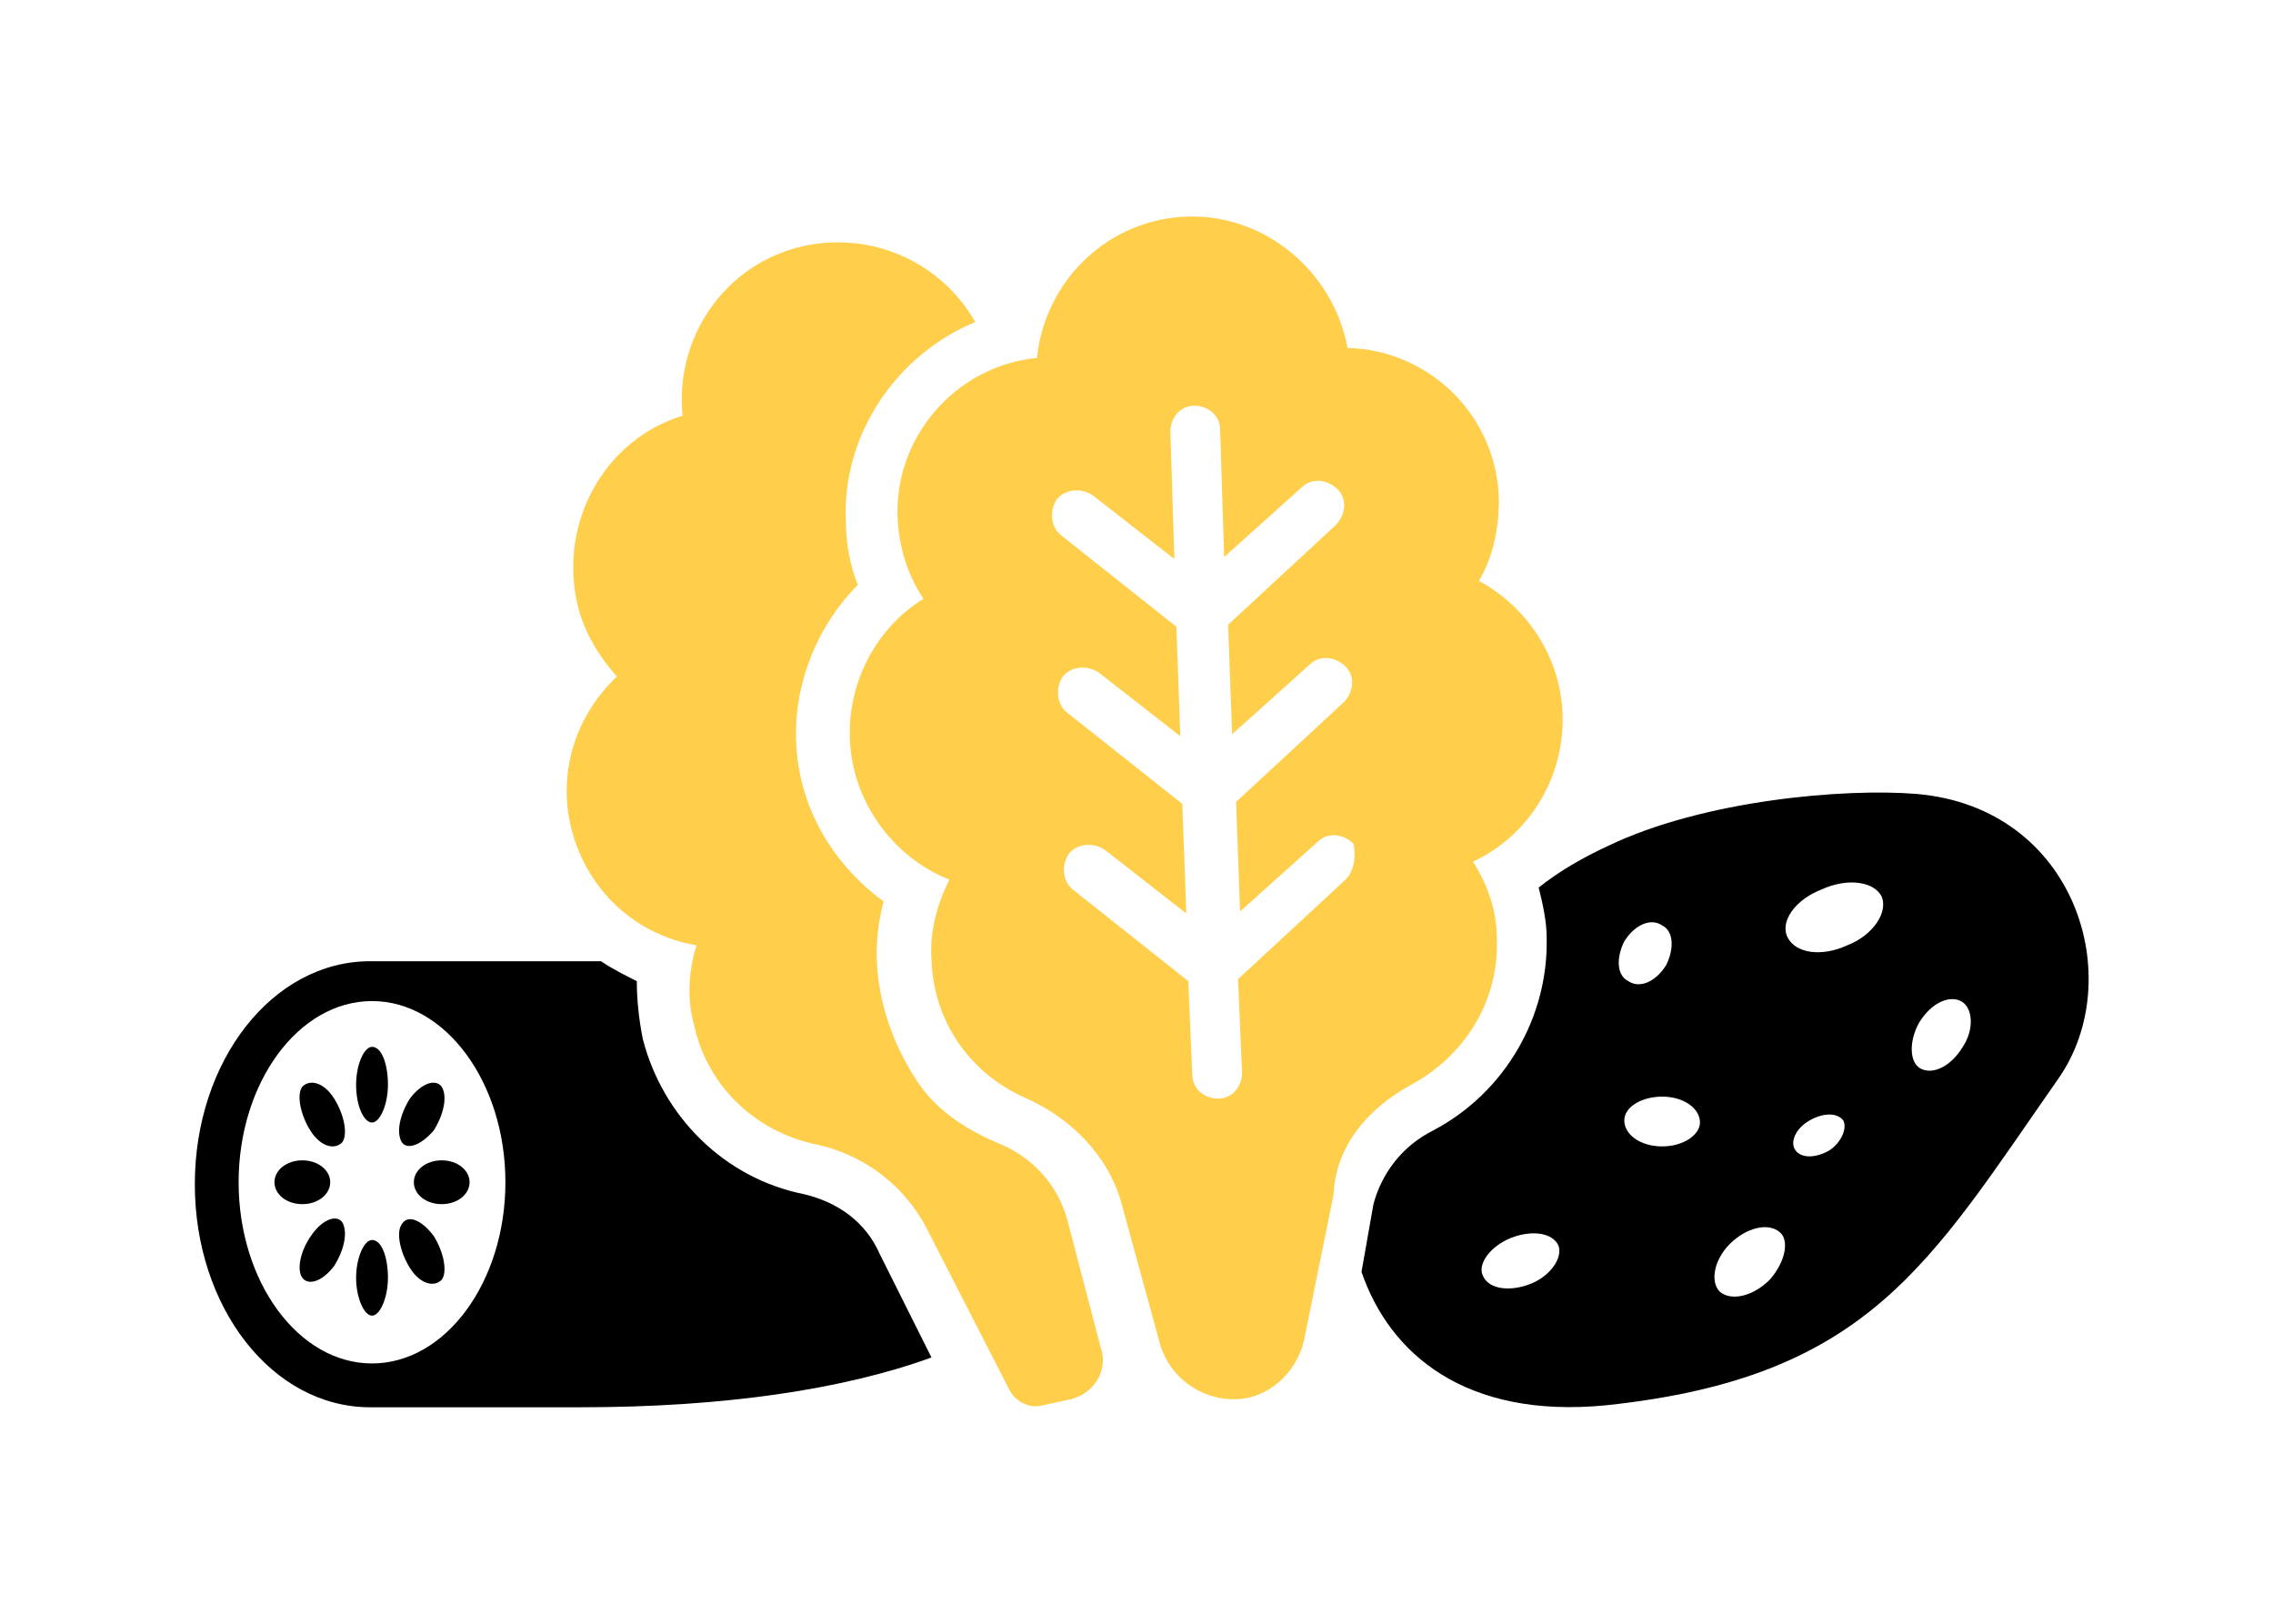
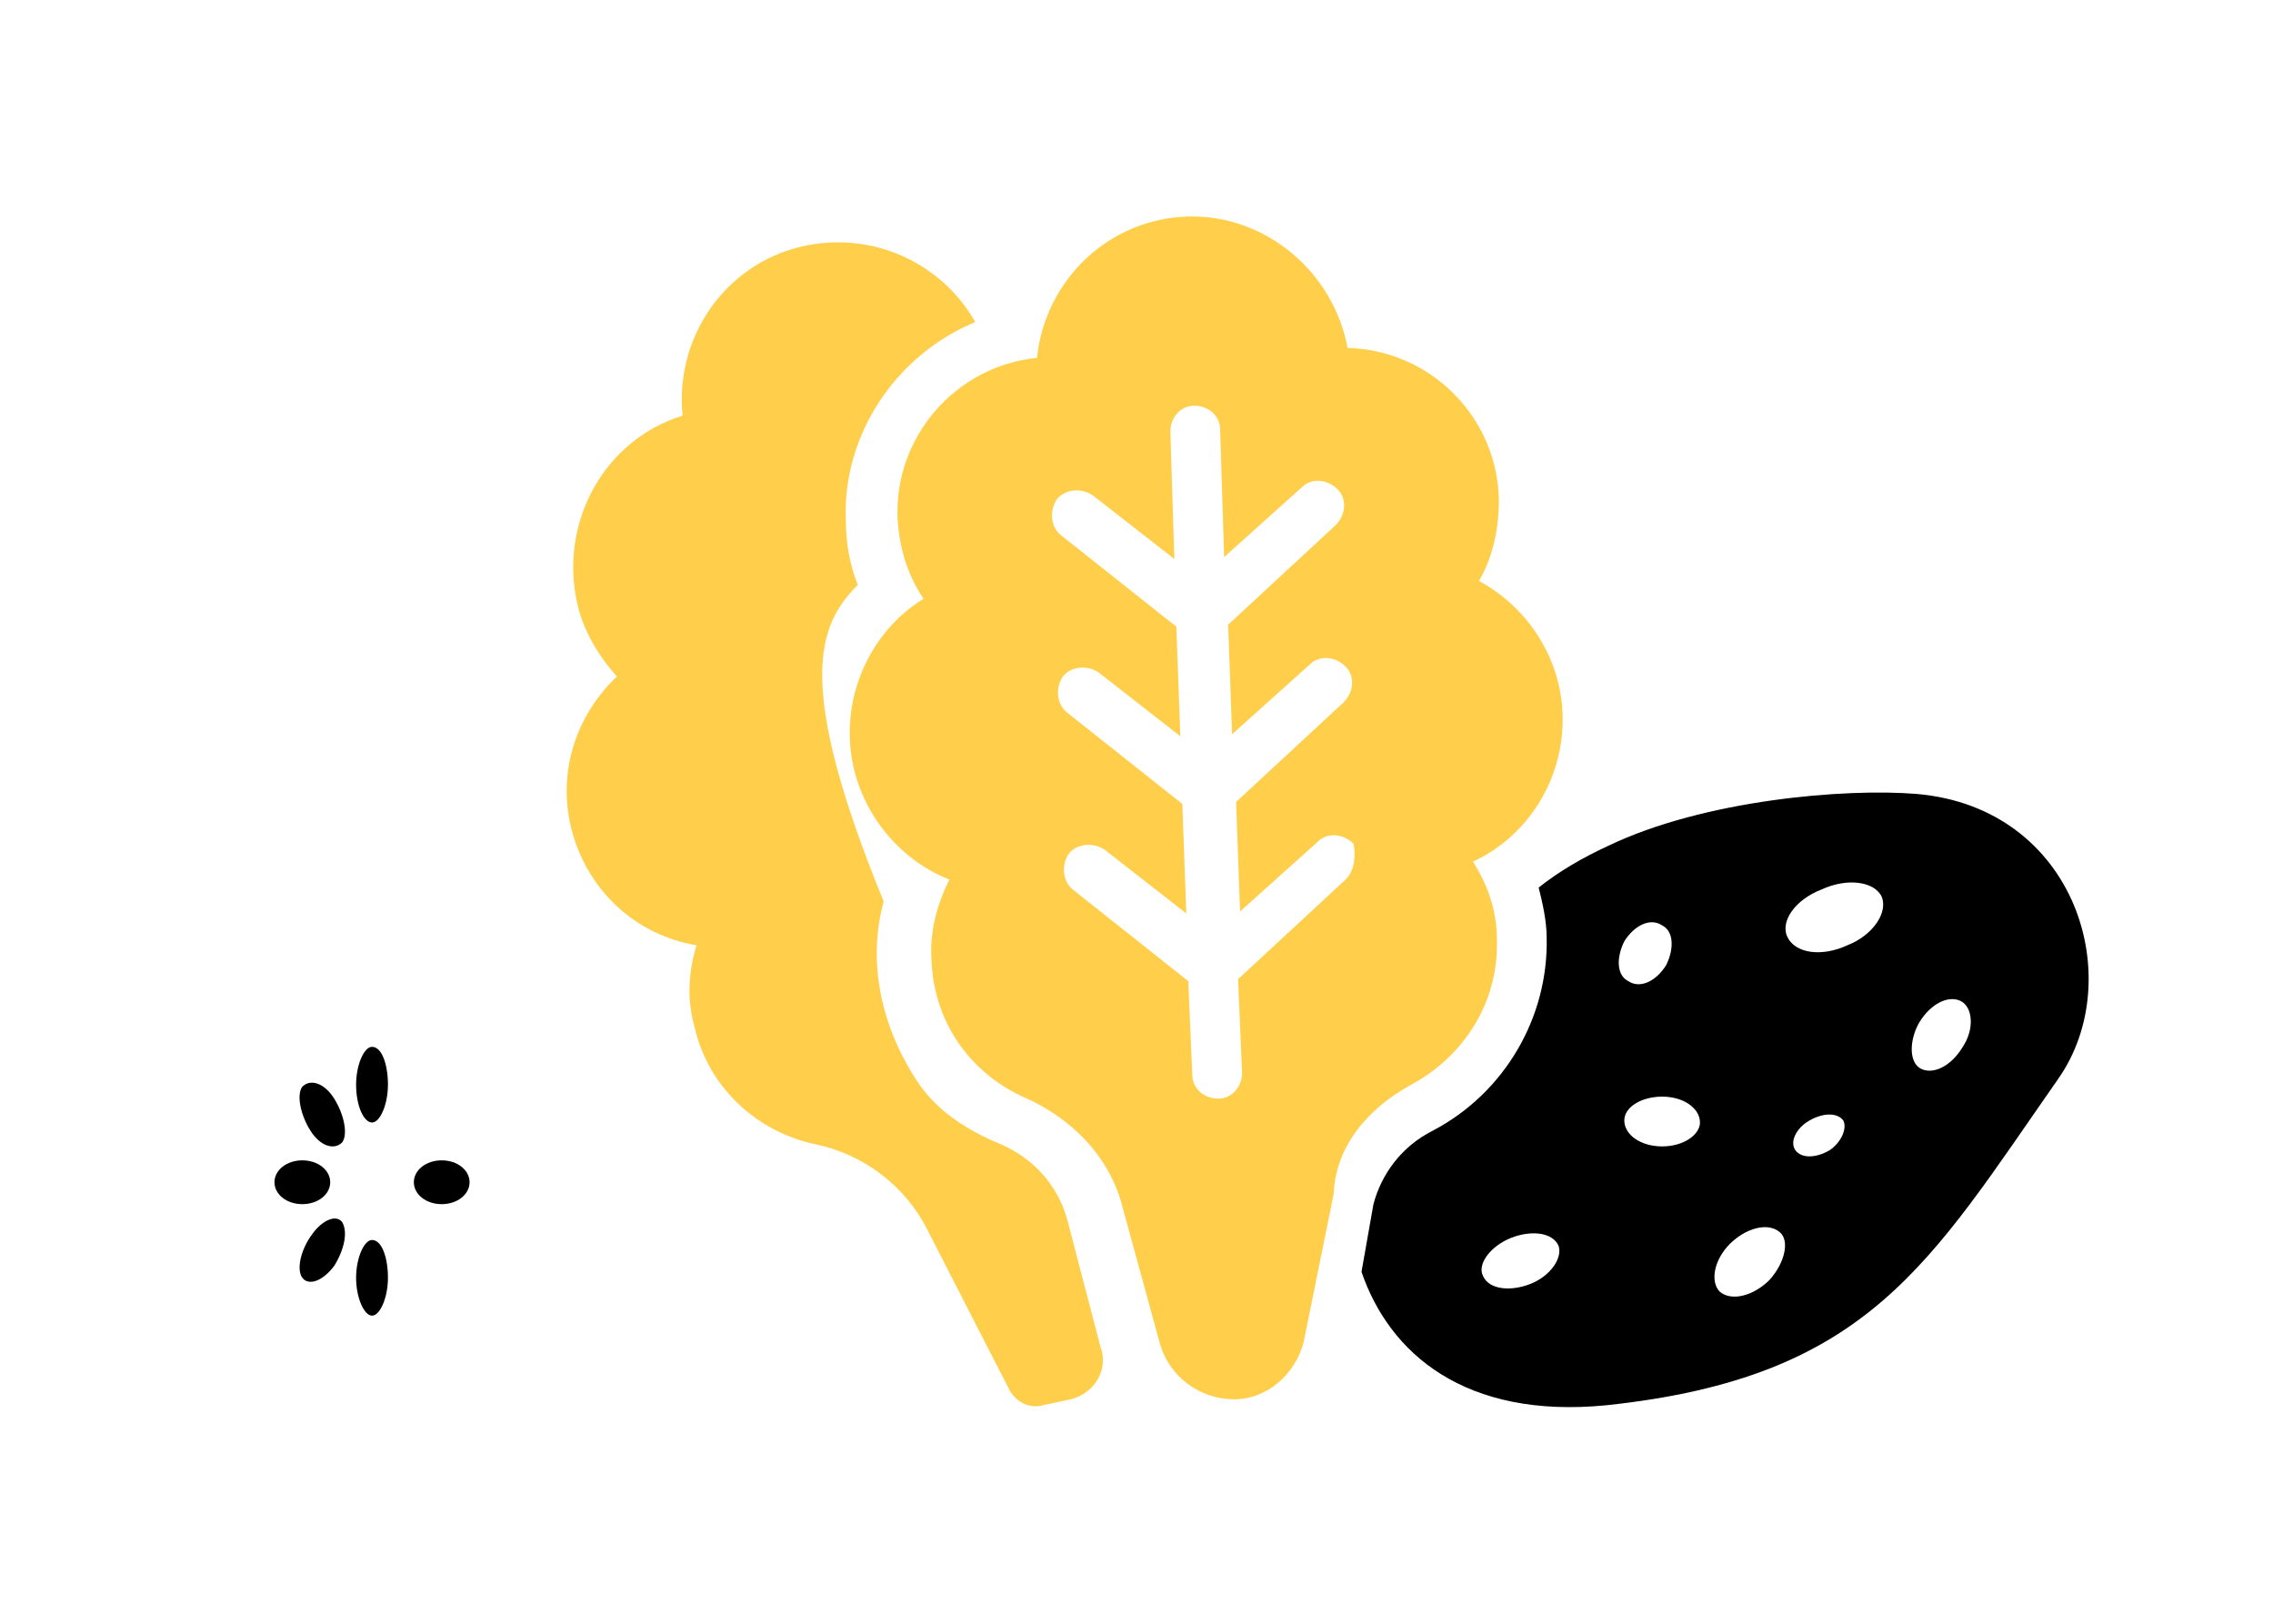
<svg xmlns="http://www.w3.org/2000/svg" width="105" height="75" viewBox="0 0 105 75" fill="none">
  <path d="M88.553 36.673C85.243 36.397 78.713 36.949 74.298 39.065C73.103 39.616 71.999 40.26 71.079 40.996C71.263 41.732 71.447 42.559 71.447 43.295C71.539 46.974 69.516 50.469 66.205 52.216C64.733 52.952 63.814 54.239 63.446 55.619L62.894 58.746C64.182 62.517 67.677 65.552 74.206 64.908C86.346 63.62 89.105 58.378 95.083 49.825C98.302 45.227 95.911 37.317 88.553 36.673ZM70.711 59.298C69.792 59.666 68.78 59.574 68.504 58.93C68.228 58.378 68.872 57.55 69.792 57.182C70.711 56.815 71.723 56.907 71.999 57.55C72.183 58.102 71.631 58.93 70.711 59.298ZM75.034 43.479C75.494 42.743 76.23 42.375 76.781 42.743C77.333 43.019 77.333 43.847 76.965 44.583C76.505 45.318 75.77 45.686 75.218 45.318C74.666 45.042 74.666 44.215 75.034 43.479ZM76.781 52.952C75.77 52.952 75.034 52.4 75.034 51.756C75.034 51.112 75.862 50.653 76.781 50.653C77.793 50.653 78.529 51.205 78.529 51.848C78.529 52.4 77.793 52.952 76.781 52.952ZM81.748 59.114C81.012 59.85 80 60.126 79.448 59.666C78.989 59.206 79.173 58.194 79.908 57.458C80.644 56.723 81.656 56.447 82.208 56.907C82.668 57.275 82.484 58.286 81.748 59.114ZM84.507 53.136C83.863 53.504 83.219 53.504 82.943 53.136C82.668 52.768 82.943 52.124 83.587 51.756C84.231 51.388 84.875 51.388 85.151 51.756C85.335 52.124 85.059 52.768 84.507 53.136ZM85.335 43.663C84.139 44.215 82.943 44.031 82.576 43.295C82.208 42.559 82.943 41.548 84.139 41.088C85.335 40.536 86.53 40.72 86.898 41.364C87.266 42.099 86.53 43.203 85.335 43.663ZM90.669 48.353C90.117 49.273 89.289 49.641 88.737 49.365C88.186 49.089 88.186 48.078 88.645 47.25C89.197 46.33 90.025 45.962 90.577 46.238C91.129 46.514 91.221 47.526 90.669 48.353Z" fill="black" />
-   <path d="M37.143 55.16C33.464 54.424 30.613 51.573 29.693 47.986C29.509 47.066 29.417 46.147 29.417 45.319C28.865 45.043 28.314 44.767 27.762 44.399C27.486 44.399 27.118 44.399 26.842 44.399C26.842 44.399 17.277 44.399 17.093 44.399C12.587 44.399 9 48.998 9 54.7C9 60.402 12.587 65.001 17.093 65.001C17.277 65.001 26.842 65.001 26.842 65.001C33.464 65.001 38.982 64.173 43.029 62.701L40.638 57.919C39.994 56.447 38.706 55.528 37.143 55.16ZM17.185 62.977C13.782 62.977 11.023 59.206 11.023 54.608C11.023 50.01 13.782 46.239 17.185 46.239C20.588 46.239 23.347 50.01 23.347 54.608C23.347 59.206 20.588 62.977 17.185 62.977Z" fill="black" />
  <path d="M17.186 48.353C16.818 48.353 16.45 49.181 16.45 50.101C16.45 51.113 16.818 51.848 17.186 51.848C17.553 51.848 17.921 51.021 17.921 50.101C17.921 49.181 17.645 48.353 17.186 48.353Z" fill="black" />
-   <path d="M20.036 52.216C20.496 51.48 20.68 50.653 20.404 50.193C20.128 49.825 19.484 50.009 18.933 50.745C18.473 51.48 18.289 52.308 18.565 52.768C18.841 53.136 19.484 52.86 20.036 52.216Z" fill="black" />
  <path d="M19.117 54.607C19.117 55.159 19.669 55.619 20.404 55.619C21.14 55.619 21.692 55.159 21.692 54.607C21.692 54.056 21.14 53.596 20.404 53.596C19.669 53.596 19.117 54.056 19.117 54.607Z" fill="black" />
-   <path d="M18.565 56.538C18.289 56.906 18.473 57.826 18.933 58.562C19.392 59.297 20.036 59.481 20.404 59.113C20.68 58.746 20.496 57.826 20.036 57.09C19.484 56.354 18.841 56.078 18.565 56.538Z" fill="black" />
  <path d="M17.186 57.274C16.818 57.274 16.45 58.102 16.45 59.022C16.45 59.941 16.818 60.769 17.186 60.769C17.553 60.769 17.921 59.941 17.921 59.022C17.921 58.102 17.645 57.274 17.186 57.274Z" fill="black" />
  <path d="M14.427 56.999C13.875 57.735 13.691 58.654 13.967 59.022C14.242 59.39 14.886 59.206 15.438 58.47C15.898 57.735 16.082 56.907 15.806 56.447C15.53 56.079 14.886 56.355 14.427 56.999Z" fill="black" />
  <path d="M15.254 54.607C15.254 54.056 14.702 53.596 13.966 53.596C13.23 53.596 12.679 54.056 12.679 54.607C12.679 55.159 13.23 55.619 13.966 55.619C14.702 55.619 15.254 55.159 15.254 54.607Z" fill="black" />
  <path d="M13.966 50.193C13.691 50.561 13.875 51.48 14.334 52.216C14.794 52.952 15.438 53.136 15.806 52.768C16.082 52.4 15.898 51.48 15.438 50.745C14.978 50.009 14.334 49.825 13.966 50.193Z" fill="black" />
-   <path d="M49.282 56.263C48.823 54.699 47.719 53.504 46.248 52.86C44.684 52.216 43.212 51.297 42.293 49.825C40.637 47.25 40.086 44.307 40.821 41.64C38.43 39.892 36.867 37.225 36.775 34.19C36.683 31.523 37.786 28.856 39.626 27.017C39.258 26.097 39.074 25.085 39.074 24.074C38.89 20.027 41.465 16.348 45.052 14.877C43.488 12.117 40.269 10.646 37.05 11.382C33.464 12.21 31.165 15.612 31.532 19.199C27.946 20.303 25.83 24.074 26.658 27.844C26.934 29.132 27.67 30.328 28.497 31.247C26.658 32.995 25.738 35.57 26.382 38.237C27.118 41.18 29.417 43.203 32.176 43.663C31.808 44.859 31.716 46.146 32.084 47.434C32.728 50.285 35.027 52.308 37.694 52.86C39.902 53.32 41.833 54.791 42.845 56.815L46.615 64.172C46.891 64.724 47.535 65.092 48.179 64.908L49.466 64.632C50.57 64.356 51.214 63.252 50.846 62.241L49.282 56.263Z" fill="#FFCE4B" />
+   <path d="M49.282 56.263C48.823 54.699 47.719 53.504 46.248 52.86C44.684 52.216 43.212 51.297 42.293 49.825C40.637 47.25 40.086 44.307 40.821 41.64C36.683 31.523 37.786 28.856 39.626 27.017C39.258 26.097 39.074 25.085 39.074 24.074C38.89 20.027 41.465 16.348 45.052 14.877C43.488 12.117 40.269 10.646 37.05 11.382C33.464 12.21 31.165 15.612 31.532 19.199C27.946 20.303 25.83 24.074 26.658 27.844C26.934 29.132 27.67 30.328 28.497 31.247C26.658 32.995 25.738 35.57 26.382 38.237C27.118 41.18 29.417 43.203 32.176 43.663C31.808 44.859 31.716 46.146 32.084 47.434C32.728 50.285 35.027 52.308 37.694 52.86C39.902 53.32 41.833 54.791 42.845 56.815L46.615 64.172C46.891 64.724 47.535 65.092 48.179 64.908L49.466 64.632C50.57 64.356 51.214 63.252 50.846 62.241L49.282 56.263Z" fill="#FFCE4B" />
  <path d="M65.193 50.101C67.584 48.813 69.24 46.33 69.148 43.387C69.148 42.008 68.688 40.812 68.044 39.8C70.619 38.605 72.275 35.938 72.183 32.995C72.091 30.328 70.527 28.028 68.32 26.833C68.964 25.729 69.24 24.442 69.24 23.062C69.148 19.199 66.021 16.164 62.25 16.072C61.606 12.578 58.479 9.91 54.892 10.002C51.214 10.094 48.271 12.945 47.903 16.532C44.132 16.9 41.281 20.211 41.465 23.982C41.557 25.361 41.925 26.557 42.661 27.66C40.545 28.948 39.166 31.431 39.258 34.098C39.35 37.041 41.281 39.616 43.856 40.628C43.304 41.732 42.937 43.019 43.029 44.307C43.12 47.25 44.868 49.641 47.443 50.745C49.466 51.664 51.122 53.32 51.766 55.435L53.605 62.149C54.065 63.62 55.444 64.632 57.008 64.632C58.571 64.632 59.859 63.437 60.227 61.965L61.606 55.159C61.698 52.952 63.17 51.205 65.193 50.101ZM62.158 40.628L57.192 45.227L57.376 49.549C57.376 50.193 56.916 50.745 56.272 50.745C55.628 50.745 55.077 50.285 55.077 49.641L54.892 45.319L49.558 41.088C49.099 40.72 49.007 39.984 49.374 39.432C49.742 38.973 50.478 38.881 51.03 39.249L54.801 42.192L54.617 37.133L49.282 32.903C48.823 32.535 48.731 31.799 49.099 31.247C49.466 30.787 50.202 30.695 50.754 31.063L54.525 34.006L54.341 28.948L49.007 24.717C48.547 24.349 48.455 23.614 48.823 23.062C49.19 22.602 49.926 22.51 50.478 22.878L54.249 25.821L54.065 19.935C54.065 19.291 54.525 18.739 55.169 18.739C55.812 18.739 56.364 19.199 56.364 19.843L56.548 25.729L60.135 22.51C60.595 22.05 61.33 22.142 61.79 22.602C62.25 23.062 62.158 23.798 61.698 24.258L56.732 28.856L56.916 33.914L60.503 30.695C60.962 30.236 61.698 30.328 62.158 30.787C62.618 31.247 62.526 31.983 62.066 32.443L57.1 37.041L57.284 42.1L60.871 38.881C61.33 38.421 62.066 38.513 62.526 38.973C62.618 39.432 62.618 40.168 62.158 40.628Z" fill="#FFCE4B" />
</svg>